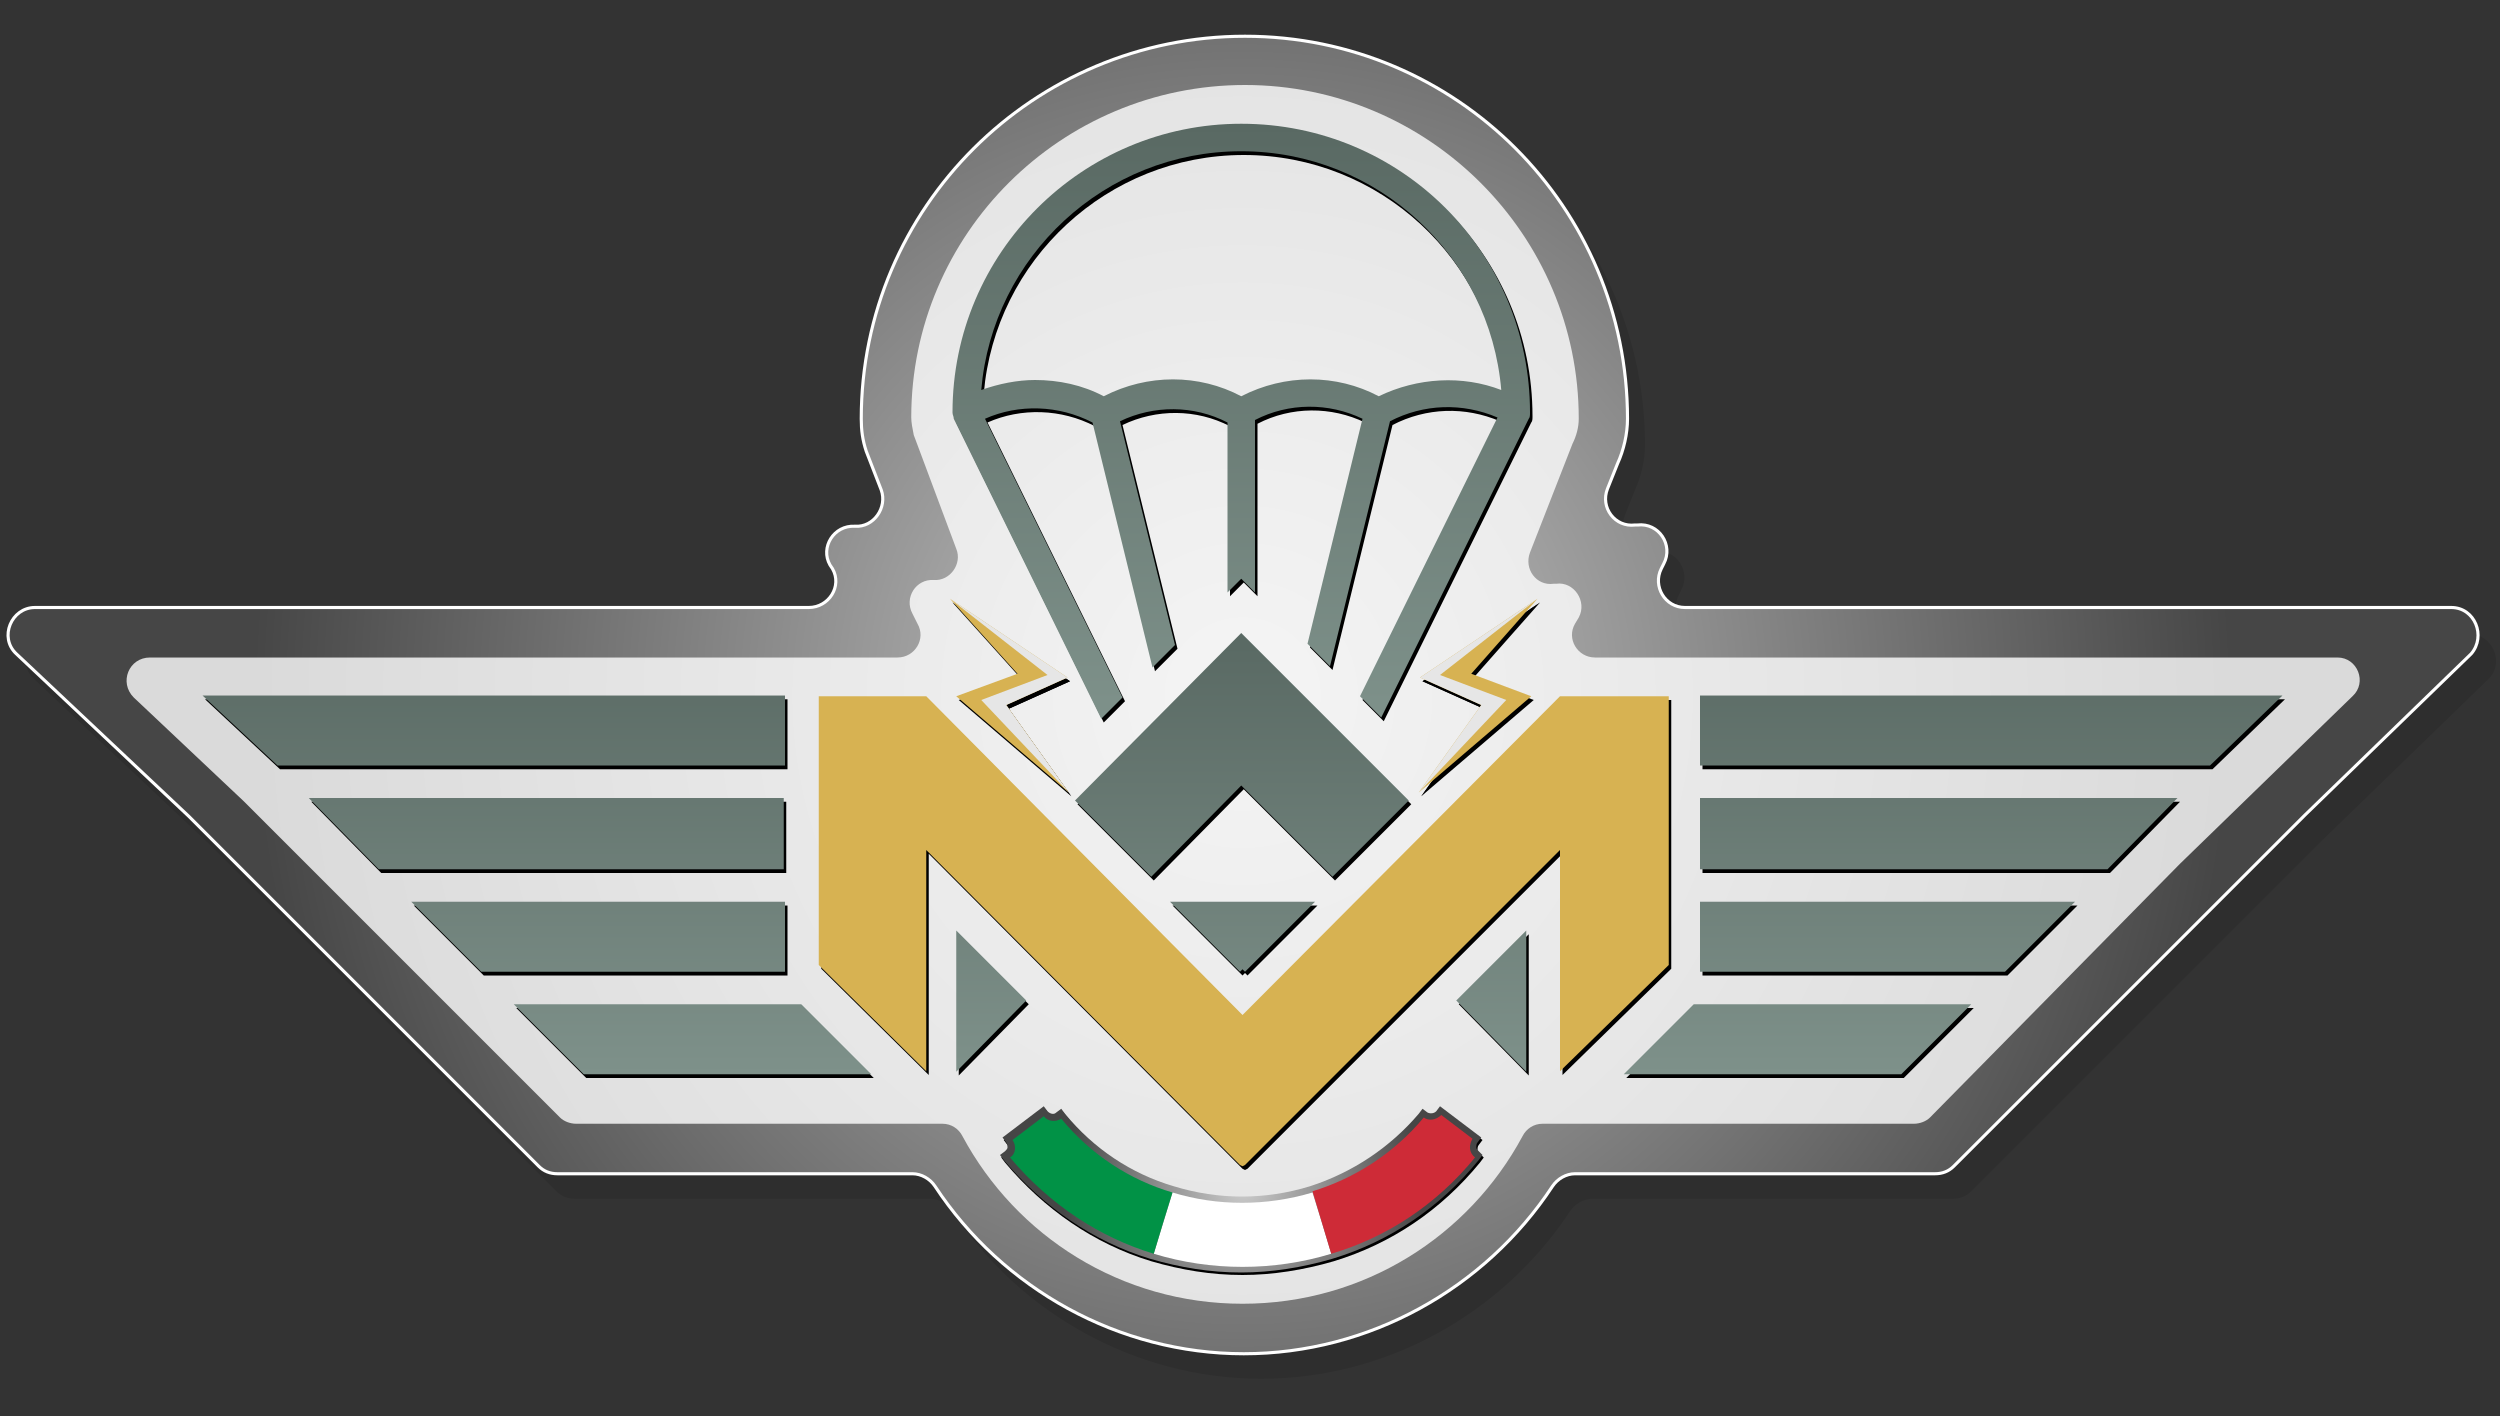
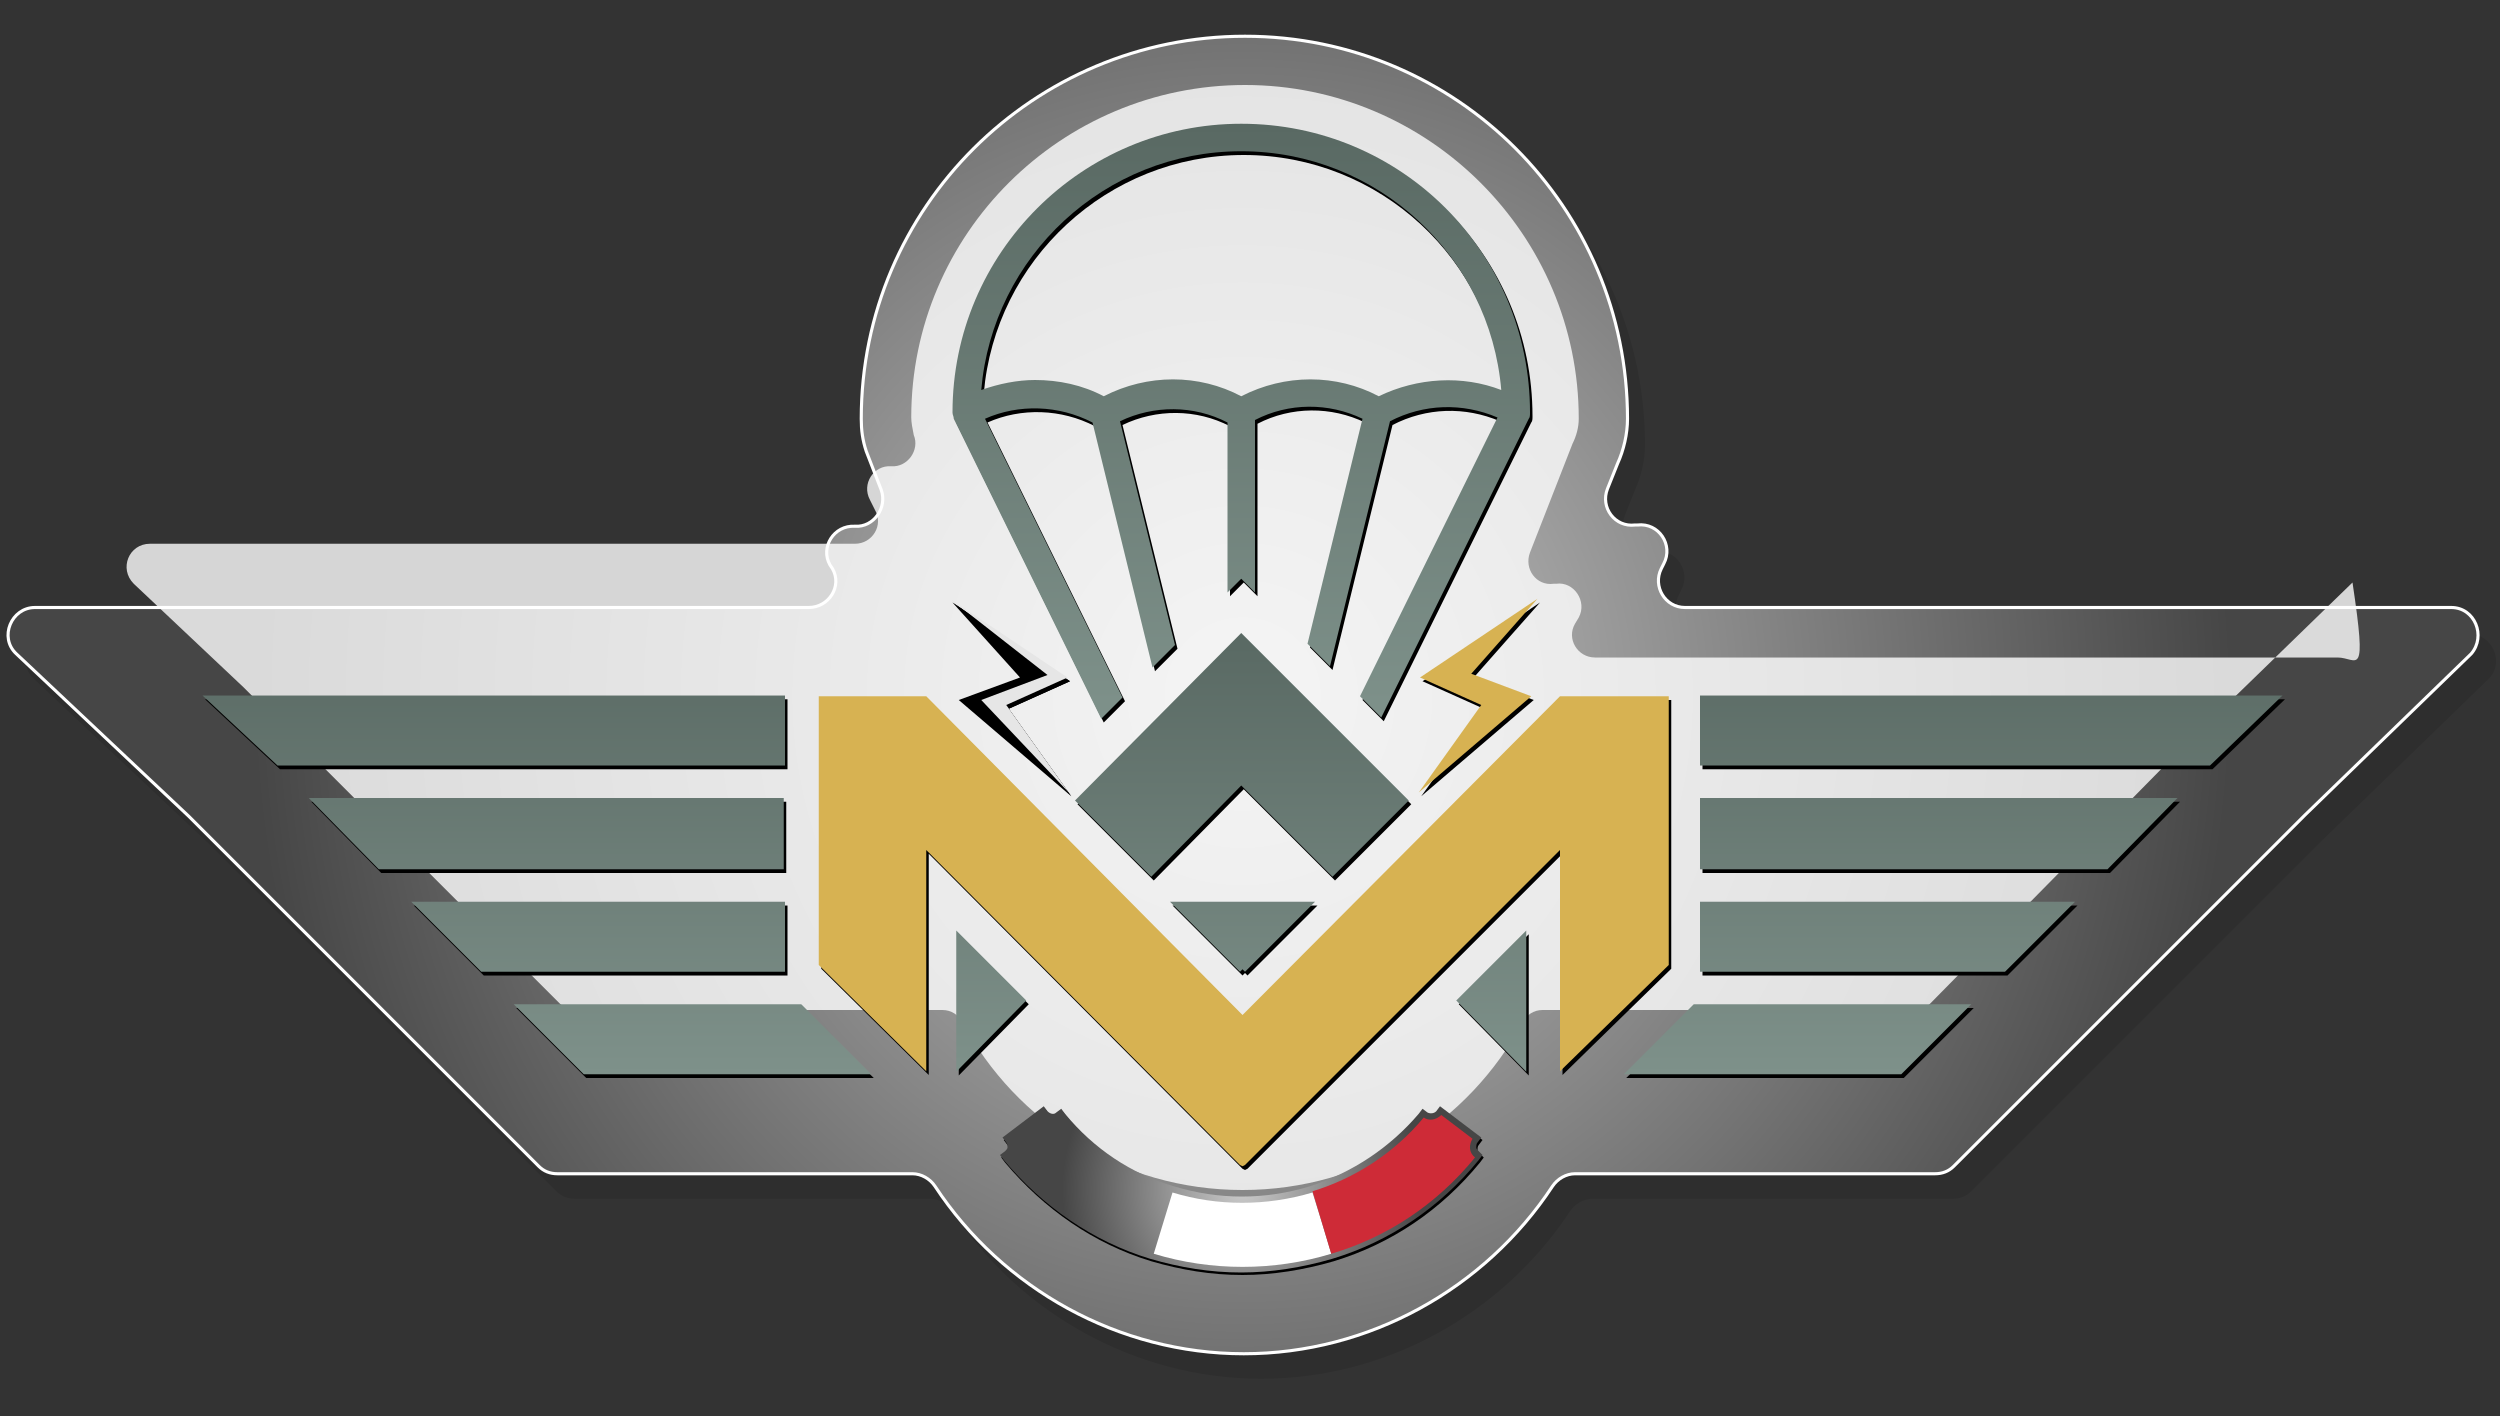
<svg xmlns="http://www.w3.org/2000/svg" version="1.1" id="Livello_1" x="0px" y="0px" viewBox="0 52.7 200 113.3" style="enable-background:new 0 52.7 200 113.3;" xml:space="preserve">
  <rect x="0" y="52.7" width="200" height="113.3" fill="#333333" stroke="none" />
  <style type="text/css">
	.st0{opacity:0.1;fill:#010202;enable-background:new    ;}
	.st1{fill:url(#XMLID_18_);stroke:#FFFFFF;stroke-width:0.25;stroke-miterlimit:10;}
	.st2{opacity:0.8;fill:#FFFFFF;}
	.st3{fill:#D21216;}
	.st4{fill:url(#XMLID_19_);}
	.st5{fill:#d7b252;}
	.st6{fill:#d7b252 ;}
	.st7{fill:#E6E6E6;}
	.st8{fill:url(#XMLID_20_);}
	.st9{fill:url(#SVGID_1_);}
	.st10{fill:#FFFFFF;}
	.st11{fill:#019246;}
	.st12{fill:#CE2B37;}
</style>
  <path id="XMLID_62_" class="st0" d="M197.5,103.4h-61.3c-1.6,0-2.6-1.7-1.9-3.1l0.2-0.4c0.8-1.5-0.4-3.3-2.1-3.1h-0.2  c-1.6,0.2-2.8-1.4-2.2-2.9l0.8-2c0.5-1.1,0.8-2.4,0.8-3.6c0-16.9-13.7-30.6-30.6-30.6S70.3,71.4,70.3,88.3c0,0.9,0.1,1.7,0.4,2.6  l1.2,3.1c0.5,1.4-0.6,3-2.1,2.9c-1.7-0.1-2.8,1.7-2,3.1l0.2,0.3c0.8,1.4-0.3,3.1-1.9,3.1l-61.9-0.1c-1.9,0-2.9,2.4-1.5,3.7l13.8,13  l28,28c0.4,0.4,0.9,0.6,1.5,0.6h28.4c0.7,0,1.4,0.4,1.8,1c5.4,8.2,14.7,13.4,24.7,13.4s19.3-5.2,24.7-13.4c0.4-0.6,1.1-1,1.8-1h28.8  c0.6,0,1.1-0.2,1.5-0.6l28.1-28.1l0,0l13.3-12.9C200.4,105.7,199.4,103.4,197.5,103.4z" />
  <radialGradient id="XMLID_18_" cx="99.411" cy="108.338" r="79.179" gradientUnits="userSpaceOnUse">
    <stop offset="0" style="stop-color:#CBCBCB" />
    <stop offset="1" style="stop-color:#464646" />
  </radialGradient>
  <path id="XMLID_11_" class="st1" d="M196.1,101.3h-61.3c-1.6,0-2.6-1.7-1.9-3.1l0.2-0.4c0.8-1.5-0.4-3.3-2.1-3.1h-0.2  c-1.6,0.2-2.8-1.4-2.2-2.9l0.8-2c0.5-1.1,0.8-2.4,0.8-3.6c0-16.9-13.7-30.6-30.6-30.6S68.9,69.3,68.9,86.2c0,0.9,0.1,1.7,0.4,2.6  l1.2,3.1c0.5,1.4-0.6,3-2.1,2.9l0,0c-1.7-0.1-2.8,1.7-2,3.1l0.2,0.3c0.8,1.4-0.3,3.1-1.9,3.1H2.8c-1.9,0-2.9,2.4-1.5,3.7l13.8,13  l28,28c0.4,0.4,0.9,0.6,1.5,0.6H73c0.7,0,1.4,0.4,1.8,1c5.4,8.2,14.7,13.4,24.7,13.4s19.3-5.2,24.7-13.4c0.4-0.6,1.1-1,1.8-1h28.8  c0.6,0,1.1-0.2,1.5-0.6l28.1-28.1l0,0l13.3-12.9C198.9,103.6,198,101.3,196.1,101.3z" />
-   <path id="XMLID_6_" class="st2" d="M187,105.3h-59.4c-1.4,0-2.3-1.5-1.6-2.7l0.3-0.5c0.7-1.3-0.4-2.9-1.8-2.7h-0.2  c-1.4,0.2-2.4-1.2-1.9-2.5l3.4-8.7c0.3-0.6,0.5-1.3,0.5-2c0-14.7-12-26.7-26.7-26.7S72.9,71.4,72.9,86.1c0,0.4,0.1,0.9,0.2,1.4  l3.4,9.1c0.5,1.2-0.5,2.6-1.8,2.5l0,0c-1.4-0.1-2.4,1.4-1.7,2.7l0.4,0.8c0.7,1.2-0.2,2.7-1.6,2.7H12c-1.7,0-2.5,2-1.3,3.2l8.8,8.3  l5,5l0,0l20.3,20.3c0.3,0.3,0.8,0.5,1.3,0.5h29.3c0.7,0,1.3,0.4,1.6,1c4.3,8,12.7,13.4,22.4,13.4s18.1-5.4,22.4-13.4  c0.3-0.6,0.9-1,1.6-1h29.7c0.5,0,1-0.2,1.3-0.5l20-20.3l13.8-13.4C189.4,107.3,188.6,105.3,187,105.3z" />
+   <path id="XMLID_6_" class="st2" d="M187,105.3h-59.4c-1.4,0-2.3-1.5-1.6-2.7l0.3-0.5c0.7-1.3-0.4-2.9-1.8-2.7h-0.2  c-1.4,0.2-2.4-1.2-1.9-2.5l3.4-8.7c0.3-0.6,0.5-1.3,0.5-2c0-14.7-12-26.7-26.7-26.7S72.9,71.4,72.9,86.1c0,0.4,0.1,0.9,0.2,1.4  c0.5,1.2-0.5,2.6-1.8,2.5l0,0c-1.4-0.1-2.4,1.4-1.7,2.7l0.4,0.8c0.7,1.2-0.2,2.7-1.6,2.7H12c-1.7,0-2.5,2-1.3,3.2l8.8,8.3  l5,5l0,0l20.3,20.3c0.3,0.3,0.8,0.5,1.3,0.5h29.3c0.7,0,1.3,0.4,1.6,1c4.3,8,12.7,13.4,22.4,13.4s18.1-5.4,22.4-13.4  c0.3-0.6,0.9-1,1.6-1h29.7c0.5,0,1-0.2,1.3-0.5l20-20.3l13.8-13.4C189.4,107.3,188.6,105.3,187,105.3z" />
  <g id="XMLID_1_">
-     <path id="XMLID_16_" d="M100.1,124L100.1,124C100.1,124.1,100.1,124.1,100.1,124C100,124,100,124,100.1,124z" />
    <path id="XMLID_15_" d="M100.1,124L100.1,124C100.1,124.1,100.1,124.1,100.1,124C100,124,100,124,100.1,124z" />
    <g id="XMLID_10_">
      <g id="XMLID_13_" transform="translate(0 -552.36)">
        <path id="XMLID_14_" d="M99.4,683.1l0.2-0.2l0.2,0.2l5.6-5.6H105H94.2h-0.4L99.4,683.1z M135.7,685.7l-5.6,5.6h22.2l5.6-5.6     H135.7z M136.2,683.1h24.4l5.6-5.6h-30V683.1z M136.2,674.9h32.6l5.6-5.7h-38.2V674.9z M136.2,661v5.6H177l5.8-5.6H136.2z      M99.5,668.2l7.3,7.3l6.1-6.1L99.5,656l-13.3,13.4l6.1,6.1L99.5,668.2z M122.3,691.1l-5.6-5.7l5.6-5.6V691.1z M76.7,691.1     l5.6-5.7l-5.6-5.6V691.1z M64.3,685.7l5.6,5.6h-23l-5.6-5.6H64.3z M63,683.1H38.7l-5.6-5.6H63C63,677.5,63,683.1,63,683.1z      M63,674.9H30.5l-5.6-5.7h38v5.7H63z M63,661v5.6H22.4l-6-5.6H63z" />
      </g>
      <polygon id="XMLID_12_" points="65.7,130.2 74.3,138.7 74.3,121 99.4,146.2 99.6,146.3 99.8,146.2 125,121 125,138.7 133.7,130.2     133.7,108.7 125,108.7 99.6,134.2 74.3,108.7 65.7,108.7   " />
    </g>
    <g id="XMLID_7_">
      <polygon id="XMLID_9_" points="123.2,100.9 113.8,107.2 118.7,109.4 113.7,116.4 122.7,108.7 117.9,106.9   " />
-       <polygon id="XMLID_8_" points="113.7,116.4 120.7,109 115.4,107 123.2,100.9 113.8,107.2 118.7,109.4   " />
    </g>
    <g id="XMLID_3_">
      <polygon id="XMLID_5_" points="76.2,100.9 85.6,107.2 80.7,109.4 85.7,116.4 76.7,108.7 81.6,106.9   " />
      <polygon id="XMLID_4_" points="85.7,116.4 78.7,109 84,107 76.2,100.9 85.6,107.2 80.7,109.4   " />
    </g>
    <path id="XMLID_2_" d="M99.5,62.9c-12.7,0-23.1,10.3-23.1,23.1c0,0.2,0.1,0.3,0.1,0.5l11.8,24l1.7-1.7L79,86.5   c2.7-1.2,5.9-1.1,8.6,0.3l4.8,19.6l1.8-1.8l-4.4-17.9c2.7-1.3,5.9-1.3,8.6,0.1v13.6l1.1-1.1l1.1,1.1V86.6c2.7-1.4,5.9-1.4,8.6-0.1   l-4.4,18l1.8,1.8l4.8-19.6c2.7-1.4,5.8-1.5,8.6-0.3l-11,22.3l1.7,1.7l11.8-23.9c0.1-0.1,0.1-0.3,0.1-0.5   C122.6,73.2,112.3,62.9,99.5,62.9z M110.5,84.7c-3.4-1.8-7.5-1.8-11,0c-3.4-1.8-7.5-1.8-11,0c-1.7-0.9-3.6-1.3-5.5-1.3   c-1.4,0-2.9,0.3-4.3,0.8c0.9-10.7,9.9-19.1,20.8-19.1s19.9,8.4,20.8,19.1C117.2,83,113.6,83.2,110.5,84.7z" />
  </g>
  <g id="XMLID_36_">
    <path id="XMLID_95_" class="st3" d="M99.9,123.7L99.9,123.7C99.9,123.8,99.9,123.8,99.9,123.7C99.8,123.7,99.8,123.7,99.9,123.7z" />
    <path id="XMLID_94_" class="st3" d="M99.9,123.7L99.9,123.7C99.9,123.8,99.9,123.8,99.9,123.7C99.8,123.7,99.8,123.7,99.9,123.7z" />
    <g id="XMLID_78_">
      <g id="XMLID_80_" transform="translate(0 -552.36)">
        <linearGradient id="XMLID_19_" gradientUnits="userSpaceOnUse" x1="99.367" y1="691.038" x2="99.367" y2="655.796">
          <stop offset="0" style="stop-color:#7e918a" />
          <stop offset="1" style="stop-color:#596963" />
        </linearGradient>
        <path id="XMLID_81_" class="st4" d="M99.2,682.8l0.2-0.2l0.2,0.2l5.6-5.6h-0.4H94h-0.4L99.2,682.8z M135.5,685.4l-5.6,5.6h22.2     l5.6-5.6H135.5z M136,682.8h24.4l5.6-5.6h-30V682.8z M136,674.6h32.6l5.6-5.7H136V674.6z M136,660.7v5.6h40.8l5.8-5.6H136z      M99.3,667.9l7.3,7.3l6.1-6.1l-13.4-13.4L86,669.1l6.1,6.1L99.3,667.9z M122.1,690.8l-5.6-5.7l5.6-5.6V690.8z M76.5,690.8     l5.6-5.7l-5.6-5.6V690.8z M64.1,685.4l5.6,5.6h-23l-5.6-5.6H64.1z M62.8,682.8H38.5l-5.6-5.6h29.9     C62.8,677.2,62.8,682.8,62.8,682.8z M62.8,674.6H30.3l-5.6-5.7h38v5.7H62.8z M62.8,660.7v5.6H22.2l-6-5.6H62.8z" />
      </g>
      <polygon id="XMLID_79_" class="st5" points="65.5,129.9 74.1,138.4 74.1,120.7 99.2,145.9 99.4,146 99.6,145.9 124.8,120.7     124.8,138.4 133.5,129.9 133.5,108.4 124.8,108.4 99.4,133.9 74.1,108.4 65.5,108.4   " />
    </g>
    <g id="XMLID_75_">
      <polygon id="XMLID_77_" class="st6" points="123,100.6 113.6,106.9 118.5,109.1 113.5,116.1 122.5,108.4 117.7,106.6   " />
-       <polygon id="XMLID_76_" class="st7" points="113.5,116.1 120.5,108.7 115.2,106.7 123,100.6 113.6,106.9 118.5,109.1   " />
    </g>
    <g id="XMLID_46_">
-       <polygon id="XMLID_53_" class="st6" points="76,100.6 85.4,106.9 80.5,109.1 85.5,116.1 76.5,108.4 81.4,106.6   " />
      <polygon id="XMLID_49_" class="st7" points="85.5,116.1 78.5,108.7 83.8,106.7 76,100.6 85.4,106.9 80.5,109.1   " />
    </g>
    <linearGradient id="XMLID_20_" gradientUnits="userSpaceOnUse" x1="99.267" y1="110.16" x2="99.267" y2="62.634">
      <stop offset="0" style="stop-color:#7e918a" />
      <stop offset="1" style="stop-color:#596963" />
    </linearGradient>
    <path id="XMLID_37_" class="st8" d="M99.3,62.6c-12.7,0-23.1,10.3-23.1,23.1c0,0.2,0.1,0.3,0.1,0.5l11.8,24l1.7-1.7l-11-22.3   c2.7-1.2,5.9-1.1,8.6,0.3l4.8,19.6l1.8-1.8l-4.4-17.9c2.7-1.3,5.9-1.3,8.6,0.1v13.6l1.1-1.1l1.1,1.1V86.3c2.7-1.4,5.9-1.4,8.6-0.1   l-4.4,18l1.8,1.8l4.8-19.6c2.7-1.4,5.8-1.5,8.6-0.3l-11,22.3l1.7,1.7l11.8-23.9c0.1-0.1,0.1-0.3,0.1-0.5   C122.4,72.9,112.1,62.6,99.3,62.6z M110.3,84.4c-3.4-1.8-7.5-1.8-11,0c-3.4-1.8-7.5-1.8-11,0c-1.7-0.9-3.6-1.3-5.5-1.3   c-1.4,0-2.9,0.3-4.3,0.8c0.9-10.7,9.9-19.1,20.8-19.1s19.9,8.4,20.8,19.1C117,82.7,113.4,82.9,110.3,84.4z" />
  </g>
  <g>
    <path d="M118.4,145c-0.1-0.1-0.2-0.2-0.2-0.3c0-0.1,0-0.3,0.1-0.4l0.3-0.4l-3.3-2.5l-0.3,0.4c-0.2,0.2-0.5,0.2-0.7,0.1l-0.4-0.3   l-0.3,0.4c-2.3,2.7-5.3,4.7-8.7,5.8c-3.6,1.1-7.3,1.1-10.9,0c-3.4-1-6.4-3-8.7-5.8l-0.3-0.4l-0.4,0.3c-0.2,0.2-0.5,0.1-0.7-0.1   l-0.3-0.4l-3.3,2.5l0.3,0.4c0.1,0.1,0.1,0.3,0.1,0.4c0,0.1-0.1,0.2-0.2,0.3l-0.4,0.3l0.3,0.4c3.1,3.7,7.1,6.5,11.7,7.9   c2.4,0.7,4.8,1.1,7.3,1.1c2.4,0,4.9-0.4,7.3-1.1c4.6-1.4,8.6-4.1,11.7-7.9l0.3-0.4L118.4,145z" />
    <radialGradient id="SVGID_1_" cx="99.419" cy="147.836" r="14.436" gradientUnits="userSpaceOnUse">
      <stop offset="0" style="stop-color:#CBCBCB" />
      <stop offset="1" style="stop-color:#464646" />
    </radialGradient>
    <path class="st9" d="M118.3,144.8c-0.1-0.1-0.2-0.2-0.2-0.3c0-0.1,0-0.3,0.1-0.4l0.3-0.4l-3.3-2.5l-0.3,0.4   c-0.2,0.2-0.5,0.2-0.7,0.1l-0.4-0.3l-0.3,0.4c-2.3,2.7-5.3,4.7-8.7,5.8c-3.6,1.1-7.3,1.1-10.9,0c-3.4-1-6.4-3-8.7-5.8l-0.3-0.4   l-0.4,0.3c-0.2,0.2-0.5,0.1-0.7-0.1l-0.3-0.4l-3.3,2.5l0.3,0.4c0.1,0.1,0.1,0.3,0.1,0.4c0,0.1-0.1,0.2-0.2,0.3l-0.4,0.3l0.3,0.4   c3.1,3.7,7.1,6.5,11.7,7.9c2.4,0.7,4.8,1.1,7.3,1.1c2.4,0,4.9-0.4,7.3-1.1c4.6-1.4,8.6-4.1,11.7-7.9l0.3-0.4L118.3,144.8z" />
    <g>
      <path class="st10" d="M106.5,153c-4.6,1.4-9.6,1.4-14.2,0c0.5-1.6,1-3.3,1.5-4.9c3.6,1.1,7.5,1.1,11.2,0    C105.5,149.7,106,151.3,106.5,153z" />
-       <path class="st11" d="M92.3,153c-4.3-1.3-8.3-3.9-11.5-7.7c0.5-0.3,0.5-1,0.2-1.4c0.8-0.6,1.7-1.3,2.5-1.9    c0.3,0.4,0.9,0.5,1.4,0.2c2.4,2.9,5.5,4.9,8.9,5.9C93.3,149.7,92.8,151.3,92.3,153z" />
      <path class="st12" d="M118,145.3c-3.1,3.8-7.1,6.4-11.5,7.7L105,148c3.3-1,6.5-3,8.9-5.9c0.4,0.3,1,0.2,1.4-0.2l2.5,1.9    C117.5,144.3,117.5,144.9,118,145.3z" />
    </g>
  </g>
</svg>